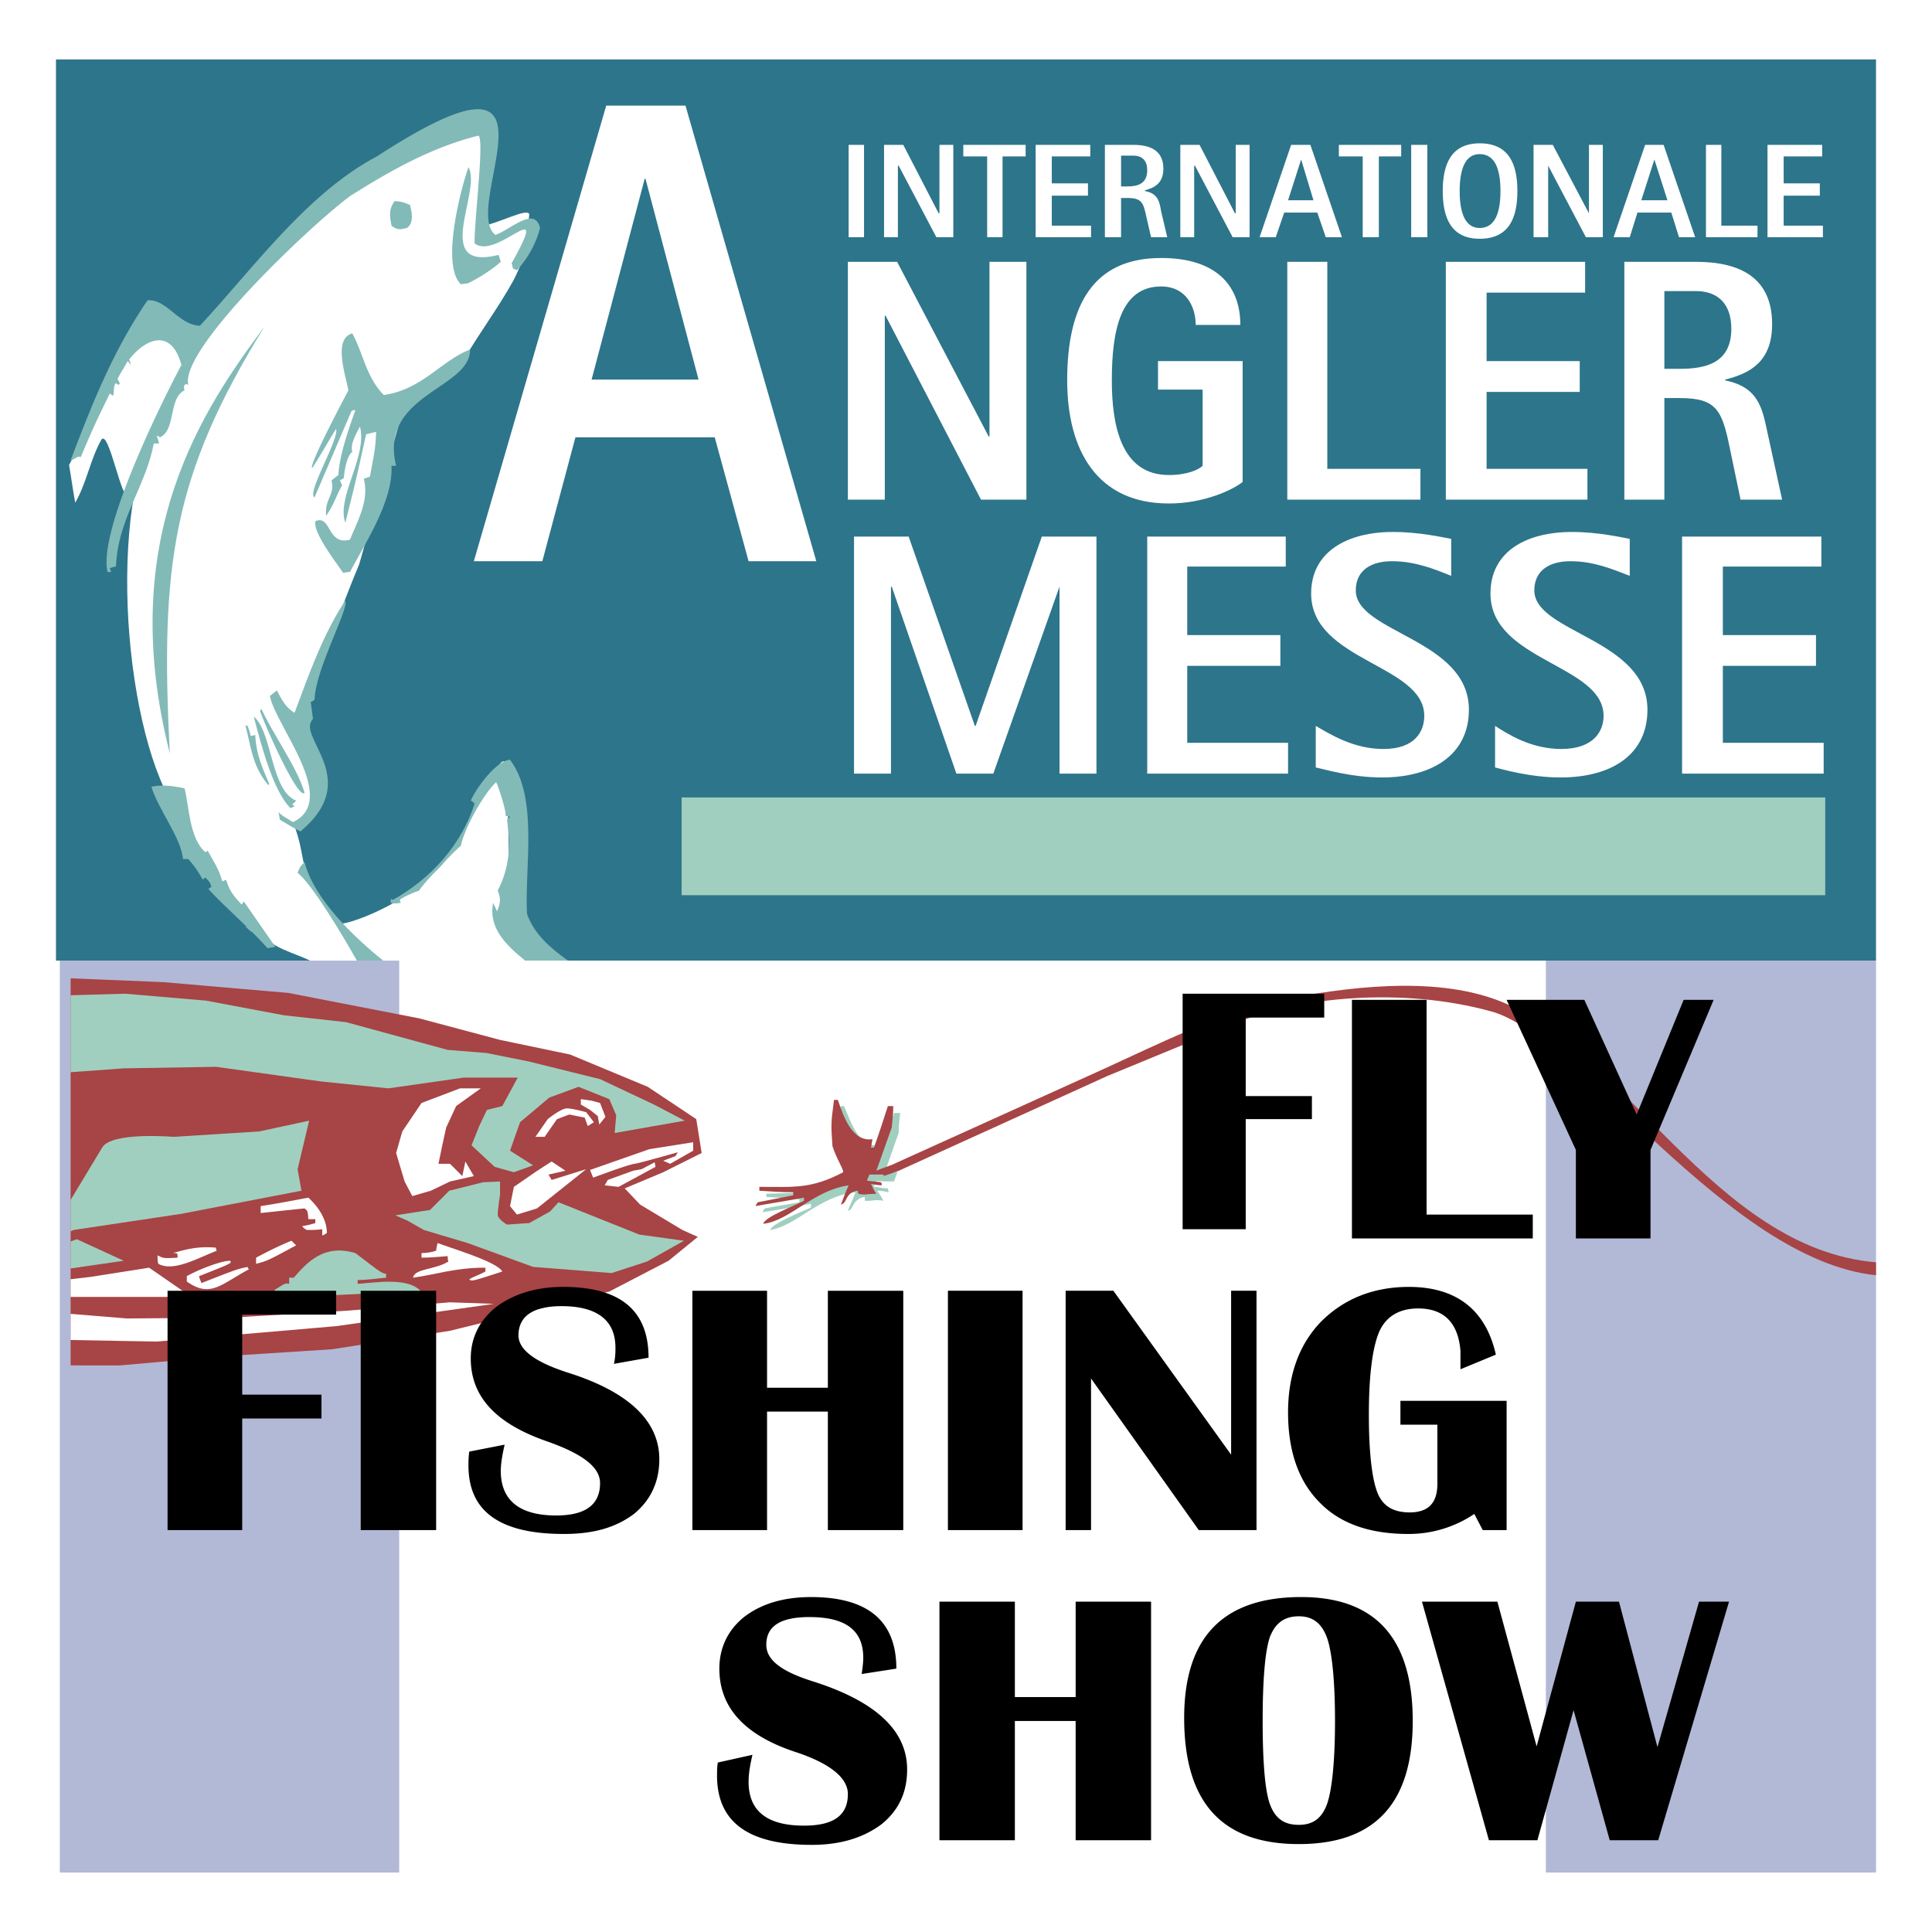
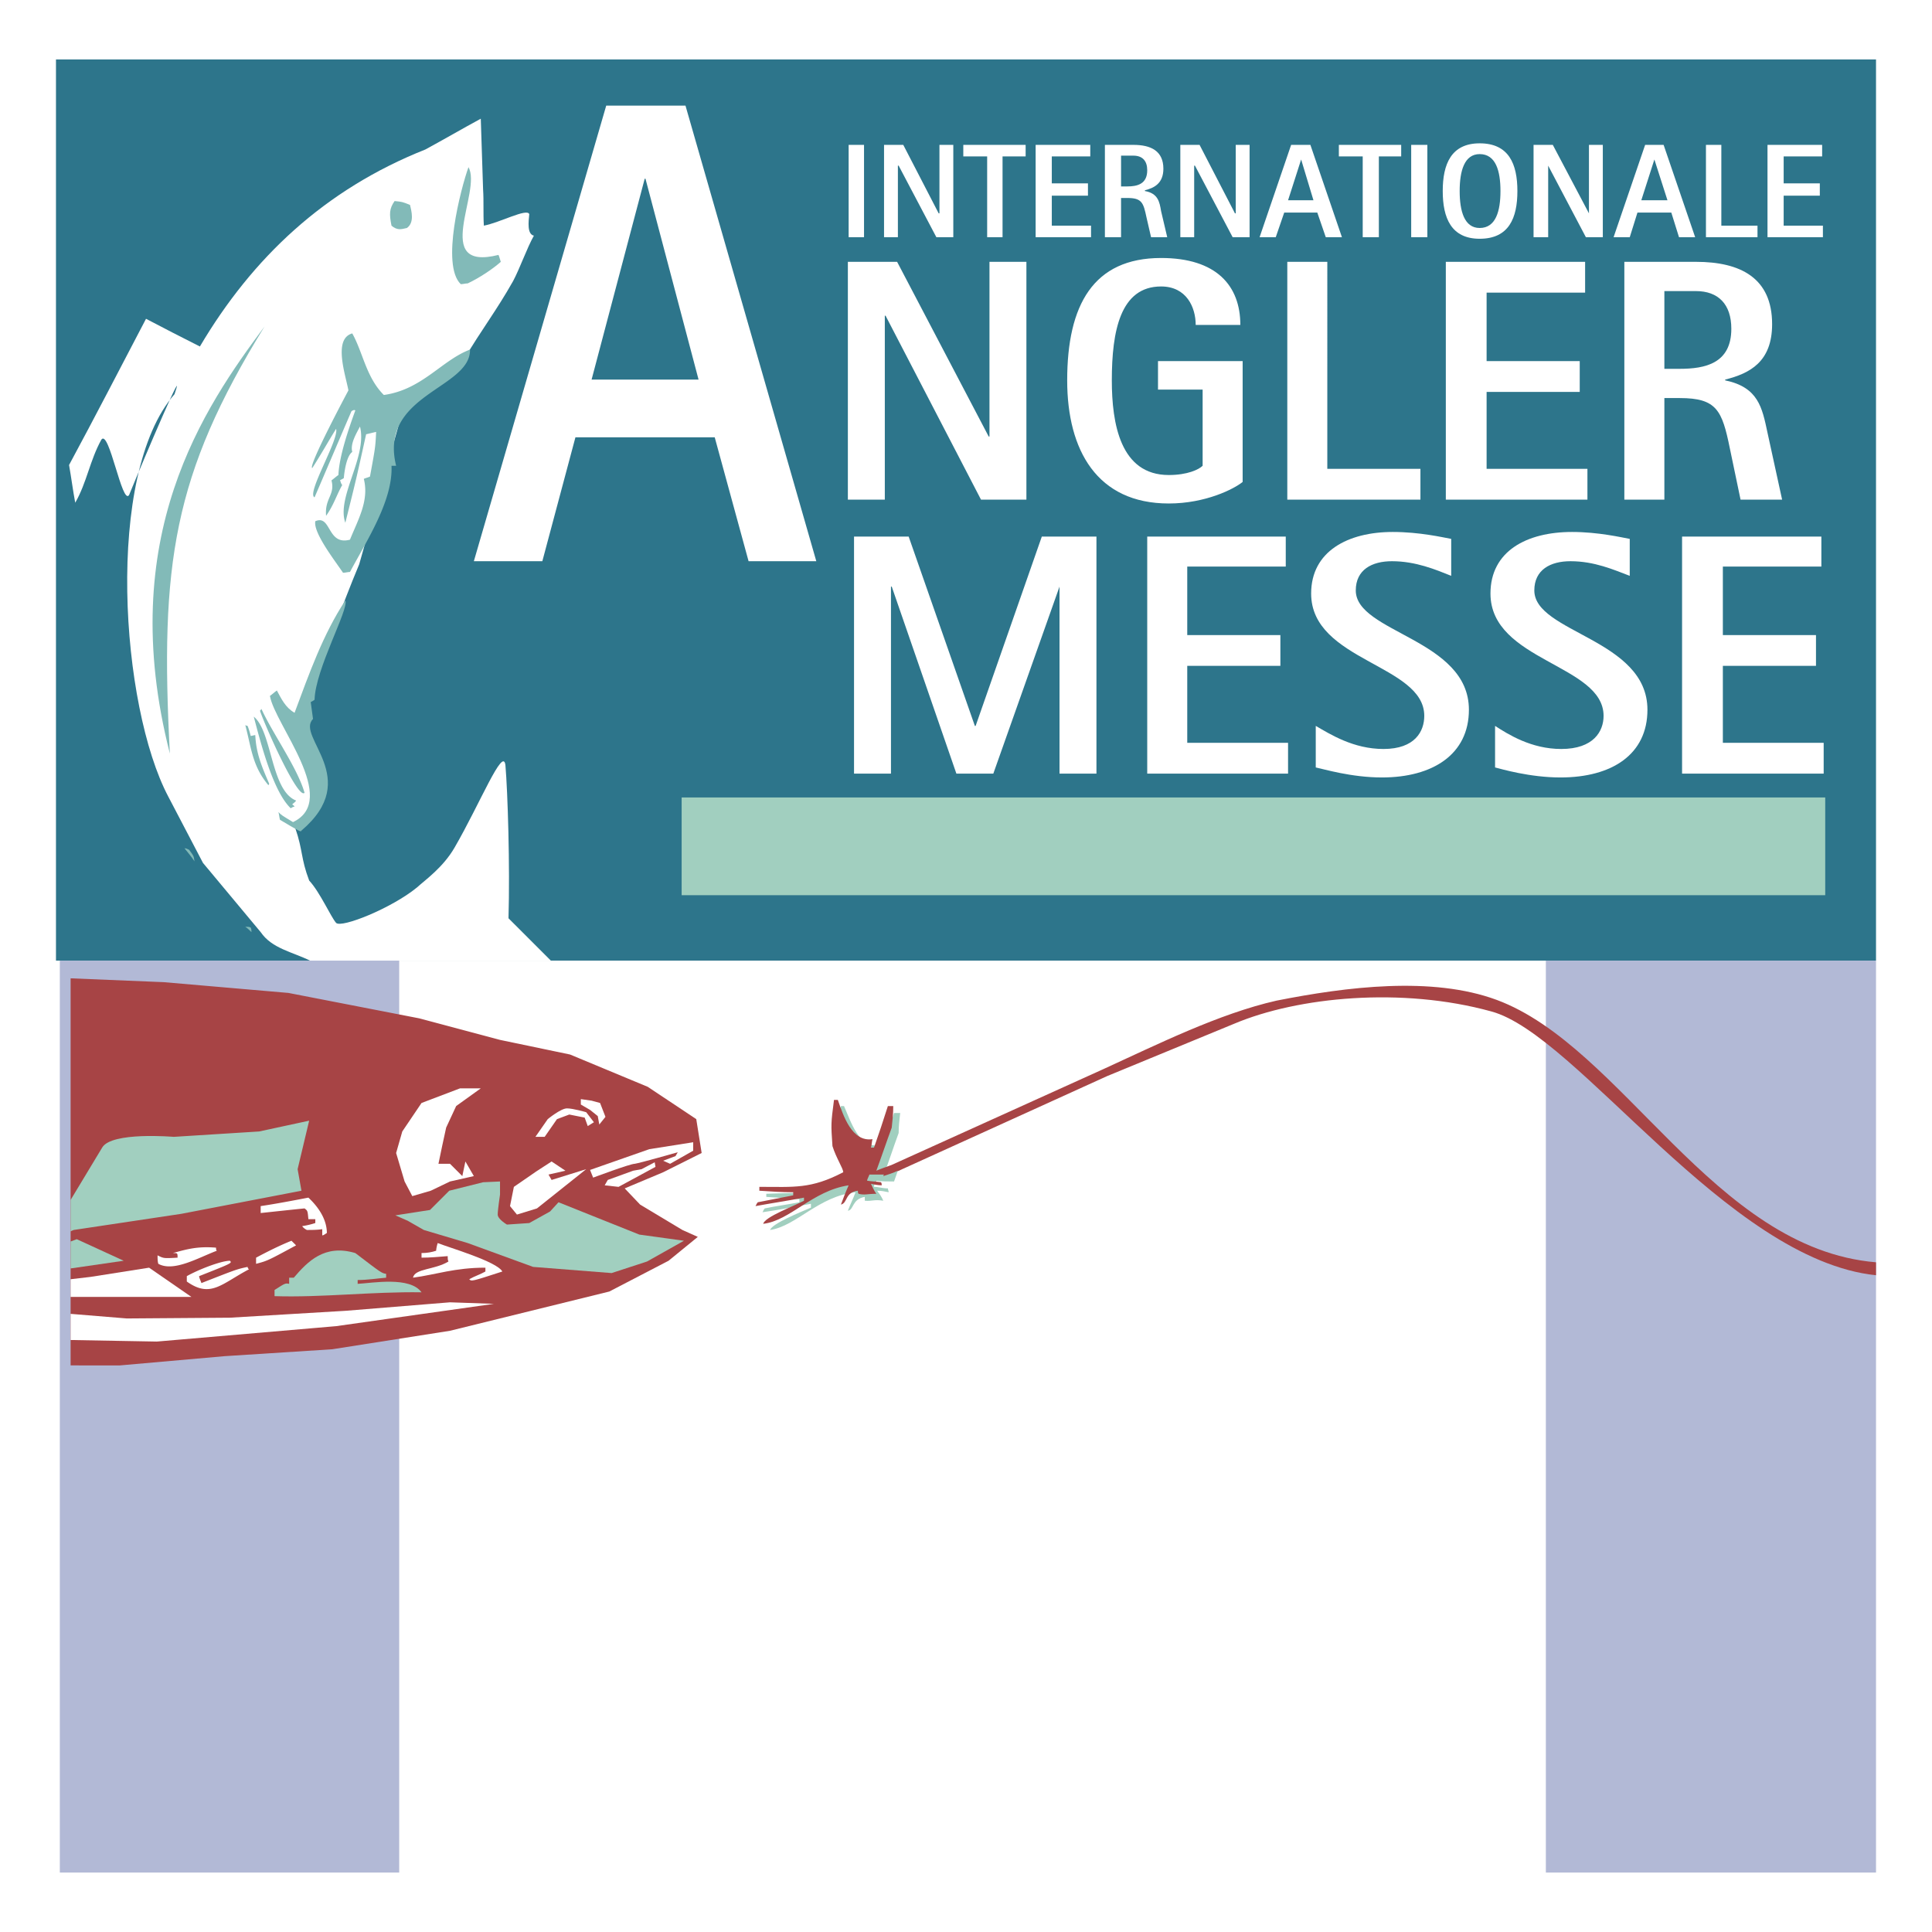
<svg xmlns="http://www.w3.org/2000/svg" width="2500" height="2500" viewBox="0 0 192.756 192.756">
  <path fill="#fff" d="M0 192.756h192.756V0H0v192.756z" />
  <path fill="#2d758b" d="M5.585 95.841H187.17V5.931H5.585v89.91z" />
  <path d="M20.25 86.09c-1.151-2.228-2.303-4.377-3.455-6.604-4.76-8.983-6.373-32.17.614-40.156 1.306-3.762-2.994 6.296-4.53 10.058-.691 1.076-1.996-6.604-2.764-5.528-1.151 2.074-1.458 4.3-2.61 6.296-.231-1.228-.384-2.456-.615-3.762 2.611-4.837 5.145-9.751 7.678-14.588 1.766.921 3.532 1.843 5.375 2.764 5.221-8.83 12.438-15.663 22.497-19.656 1.842-.998 3.685-2.073 5.528-3.071.077 2.381.154 4.684.23 7.063.077 1.152 0 2.457.077 3.608 1.612-.307 4.3-1.765 4.53-1.151-.077.768-.23 1.996.461 2.15-.691 1.228-1.382 3.225-2.074 4.53-1.688 2.994-3.147 4.837-4.913 7.831-1.382.461-4.377 3.532-5.759 3.916l-4.683 16.508c-1.767 4.223-3.61 9.443-5.221 13.667.46 1.843.076 3.762.614 5.605-.154.921.997 2.687.844 3.608-.998.999-1.689 2.534-2.61 3.456.768 2.226.537 2.995 1.382 5.22 1.075 1.152 2.15 3.609 2.687 4.224.538.537 5.528-1.459 8.062-3.532.845-.769 2.611-1.997 3.762-3.993 2.534-4.376 4.838-10.135 5.068-8.215.23 2.687.46 10.058.307 15.279l4.224 4.223H30.927c-1.737-.863-3.799-1.199-4.918-2.841L20.25 86.09z" fill-rule="evenodd" clip-rule="evenodd" fill="#fff" />
-   <path d="M56.664 95.841c-1.764-1.266-3.396-2.663-4.089-4.684-.231-4.76 1.152-11.594-1.69-15.356-1.381.077-3.378 2.841-3.915 4.069.153.077.23.154.384.308-1.306 4.069-4.3 7.447-8.139 9.597-.077 0-.154-.077-.231-.077v.384c.386.077.386.077 1 0-.077-.154-.077-.23-.077-.384.614-.307 1.228-.614 1.92-.844.153-.461 3.761-4.223 4.146-4.454.383-1.842 2.303-5.221 3.532-6.373.46 1.075 1.074 3.225.921 3.379.23 0 .307.077.46.077-.076.154-.23.154-.307.307.384 2.38.307 4.684-.921 7.064.307.767.307 1.228-.077 2.073-.076-.231-.23-.538-.383-.845-.482 2.496 1.26 4.192 3.2 5.759h4.266zm-18.434 0c-3.013-2.426-6.918-6.193-7.845-9.828-.46.461-.46.461-.691 1.075 1.442 1.098 4.601 6.427 5.913 8.752h2.623v.001zM27.468 94.459c-1.075-1.536-2.073-2.995-3.148-4.531-.077.077-.077.231-.231.308-.845-.922-1.152-1.306-1.536-2.457-.153.076-.23.076-.383.153-.307-1.228-.922-2.073-1.459-3.071 0 .077-.077.077-.23.154-1.613-1.383-1.613-4.684-2.074-6.373-1.305-.23-1.996-.384-3.301-.154.614 2.15 2.994 5.145 3.148 7.218h.537c.768.921.768.921 1.459 2.073.077-.154.154-.154.23-.231.46.461.46.461.614.922-.077.077-.23.153-.307.229 1.612 1.766 4.376 4.146 5.912 5.912.231-.076.538-.076.769-.152z" fill-rule="evenodd" clip-rule="evenodd" fill="#82bab8" />
  <path d="M25.088 93c0-.154 0-.307-.077-.461-.154-.077-.308-.077-.538-.077.23.154.461.384.615.538zM19.406 85.936c-.077-.538-.077-.538-.538-1.152-.153-.077-.307-.153-.461-.153.308.384.692.844.999 1.305zM30.078 82.865c6.143-5.221-.614-9.369 1.152-11.133-.077-.615-.154-1.152-.229-1.689.152-.077.306-.154.383-.231.077-3.071 3.455-9.06 3.071-9.905-2.228 3.379-3.608 7.295-5.067 11.21-.921-.537-1.305-1.381-1.766-2.226-.23.153-.459.384-.691.537.461 2.841 6.987 10.366 2.303 12.593-1.15-.692-1.15-.692-1.458-.999.076.23.076.461.153.768C30 83.018 30 83.018 30.078 82.865z" fill-rule="evenodd" clip-rule="evenodd" fill="#82bab8" />
  <path d="M29.387 80.485c-.077-.154-.154-.154-.23-.23.153-.153.307-.23.384-.384-2.534-.998-2.38-6.91-4.223-8.369.691 2.611 1.919 7.448 3.685 9.137.154-.078.229-.154.384-.154zM30.385 79.102c-.691-2.456-3.224-5.988-4.299-8.368-.077.076-.077.153-.154.153.384 1.229 3.761 8.907 4.453 8.215zM26.853 78.181c-.767-1.766-1.305-3.071-1.382-4.837-.153 0-.307.077-.46.077a7.124 7.124 0 0 0-.308-.998s-.076 0-.23-.077c.615 2.303.691 4.069 2.303 5.989.077-.077.077-.154.077-.154zM34.915 57.067c1.688-3.148 4.3-7.141 4.146-10.596h.461c-1.766-7.141 7.448-7.678 7.371-11.594-2.841 1.075-4.76 3.993-8.599 4.53-1.766-1.766-2.073-4.223-3.148-6.142-1.92.537-.691 4.069-.384 5.682 0 0-4.07 7.601-3.609 7.754.845-1.305 1.612-2.687 2.38-3.916.307 1.075-2.994 6.45-2.15 6.834 1.229-2.841 2.457-5.759 3.686-8.599.153-.077.23-.154.384-.077-.615 1.689-1.613 4.53-1.689 6.45-.231.153-.385.307-.692.537.384 1.458-.691 1.766-.537 3.532.768-1.075 1.075-2.15 1.612-3.072-.153-.153-.153-.383-.23-.46.077-.077.307-.154.384-.23.077-.845.307-2.227.845-2.611-.23-.845.46-1.918.768-2.534.768 2.995-2.38 7.063-1.459 9.598 1.075-4.3 1.075-4.3 2.074-8.83.383-.077.614-.152.998-.229-.077 1.535-.077 1.535-.615 4.453-.153.077-.46.154-.614.23.538 2.15-.537 3.993-1.382 6.066-2.304.614-1.843-2.534-3.456-1.843-.23 1.152 1.997 3.993 2.764 5.144.23-.001.461-.077.691-.077z" fill-rule="evenodd" clip-rule="evenodd" fill="#82bab8" />
-   <path d="M11.113 57.067c-.076-.154-.153-.308-.153-.384.229-.077.46-.154.614-.154.154-4.683 2.994-8.061 3.762-12.285h.538a9.59 9.59 0 0 0-.231-.767c.077 0 .231.076.307.153 1.613-.691.845-3.915 2.457-4.683-.076-.384-.076-.384.077-.614.154 0 .231 0 .307.076-.921-3.609 12.668-16.354 16.201-18.888 4.146-2.61 8.139-4.837 12.746-5.989.614.384-.461 8.753-.384 10.75 2.227 1.765 7.754-5.298 3.686 1.996.077.154.077.307.153.537.078 0 .231.077.384.154 1.229-1.382 1.92-2.764 2.304-4.223-.538-2.227-2.918.153-4.453.691-3.609-2.764 8.369-20.961-11.824-7.832-6.987 3.686-12.362 11.21-17.66 16.892-2.15-.077-3.302-2.687-5.221-2.534-3.378 4.914-5.528 10.29-7.678 15.971.384-.077.768-.538.998-.308 1.382-3.224 1.382-3.224 2.918-6.373.153.154.229.154.307.231.153-.154 0-.768.23-1.229.154 0 .231.078.307.154l.154-.154a98.573 98.573 0 0 1-.23-.46c.307-.614.691-1.152.998-1.766.153.153.23.23.307.384 0-.23-.077-.384-.154-.538 1.688-2.15 4.223-3.148 5.221.538-1.766 3.302-8.369 16.508-7.37 20.654h.382z" fill-rule="evenodd" clip-rule="evenodd" fill="#82bab8" />
  <path d="M46.663 28.274c1.151-.537 2.534-1.459 3.301-2.15-.077-.23-.153-.537-.23-.691-6.757 1.689-1.612-6.373-2.995-8.753-.767 2.149-2.764 9.752-.767 11.671.23 0 .46-.077.691-.077zM40.597 22.746c.768-.538.461-1.689.307-2.303-.768-.308-.768-.308-1.535-.384-.538.768-.538 1.305-.309 2.456.539.461.923.384 1.537.231zM16.948 75.187c-5.528-21.652 3.456-34.551 9.445-42.613-9.137 14.819-10.443 23.725-9.445 42.613z" fill-rule="evenodd" clip-rule="evenodd" fill="#82bab8" />
  <path d="M84.592 49.849h3.686v-18.35h.076l9.521 18.35h4.53V26.124H98.72v17.429h-.077l-9.137-17.429h-4.914v23.725zm39.387-13.82h-8.445v2.841h4.453v7.601c-.384.384-1.535.922-3.379.922-4.837 0-5.681-5.145-5.681-9.445 0-4.913.844-9.367 4.914-9.367 2.533 0 3.454 2.073 3.454 3.839h4.454c0-3.916-2.38-6.68-7.908-6.68-6.757 0-9.367 4.685-9.367 12.208 0 6.987 2.994 12.285 10.134 12.285 3.687 0 6.527-1.458 7.371-2.15V36.029zm4.455 13.82h13.283v-3.071h-9.291V26.124h-3.992v23.725zm15.816 0h14.128v-3.071h-10.059V39.1h9.291v-3.071h-9.291v-6.834h9.828v-3.071H144.25v23.725zm17.812 0h3.993V39.715h1.535c3.686 0 4.223 1.228 4.991 4.99l1.075 5.144h4.146l-1.459-6.679c-.537-2.534-.921-4.531-4.222-5.222v-.077c2.457-.614 4.683-1.766 4.683-5.529 0-4.606-3.147-6.219-7.601-6.219h-7.142v23.726h.001zm3.994-20.807h3.148c2.226 0 3.531 1.305 3.531 3.762 0 3.455-2.61 3.993-5.145 3.993h-1.535v-7.755h.001zM47.276 55.992h6.833l3.302-12.362h13.897l3.378 12.362h6.757L68.391 10.538h-7.908L47.276 55.992zm17.046-38.16h.077l5.297 20.04H59.023l5.299-20.04zM84.669 23.667h1.535v-9.213h-1.535v9.213zm3.532 0h1.382v-7.14h.076l3.763 7.14h1.689v-9.213h-1.382v6.833h-.077l-3.532-6.833h-1.919v9.213zm10.288 0h1.535v-8.062h2.304v-1.151h-6.219v1.151h2.38v8.062zm4.837 0h5.527v-1.152h-3.915v-2.994h3.608v-1.228h-3.608v-2.688h3.839v-1.151h-5.451v9.213zm6.91 0h1.612v-3.915h.614c1.459 0 1.612.46 1.92 1.919l.46 1.996h1.613l-.614-2.61c-.154-.922-.308-1.766-1.613-1.997v-.076c.923-.23 1.843-.691 1.843-2.15 0-1.766-1.229-2.38-2.993-2.38h-2.842v9.213zm1.613-8.138h1.229c.921 0 1.381.537 1.381 1.458 0 1.382-.998 1.613-1.996 1.613h-.614v-3.071zm5.912 8.138h1.382v-7.14h.077l3.762 7.14h1.689v-9.213h-1.382v6.833h-.076l-3.532-6.833h-1.92v9.213zm7.908 0h1.613l.844-2.457h3.302l.845 2.457h1.612l-3.147-9.213h-1.921l-3.148 9.213zm4.146-7.755l1.229 4.07h-2.534l1.305-4.07zm6.143 7.755v-8.062h-2.38v-1.151h6.219v1.151h-2.228v8.062h-1.611zm4.837 0h1.612v-9.213h-1.612v9.213zm6.833.154c2.918 0 3.763-2.073 3.763-4.761 0-2.687-.845-4.76-3.763-4.76-2.84 0-3.686 2.073-3.686 4.76 0 2.688.846 4.761 3.686 4.761zm-1.996-4.761c0-1.996.461-3.685 1.996-3.685 1.613 0 2.074 1.689 2.074 3.685 0 1.997-.461 3.686-2.074 3.686-1.535 0-1.996-1.689-1.996-3.686zm7.371 4.607h1.459v-7.14l3.762 7.14h1.689v-9.213h-1.383v6.833l-3.607-6.833h-1.92v9.213zm7.984 0h1.613l.768-2.457h3.379l.768 2.457h1.612l-3.148-9.213h-1.843l-3.149 9.213zm4.071-7.755l1.305 4.07h-2.61l1.305-4.07zm5.144 7.755h5.144v-1.152h-3.608v-8.061h-1.535v9.213h-.001zm6.142 0h5.528v-1.152h-3.915v-2.994h3.607v-1.228h-3.607v-2.688h3.839v-1.151h-5.452v9.213zM85.206 77.183h3.686V58.526h.077l6.449 18.657h3.686l6.604-18.657v18.657h3.685V53.535h-5.451l-6.604 18.889h-.076l-6.604-18.889h-5.451v23.648h-.001zm29.253 0h14.051v-3.071h-10.058v-7.678h9.291v-3.071h-9.291v-6.834h9.828v-2.994h-13.821v23.648zm30.329-23.418c-.846-.153-3.148-.691-5.836-.691-4.453 0-8.139 1.918-8.139 6.142 0 6.757 11.287 7.064 11.287 12.208 0 1.536-.922 3.302-4.07 3.302-2.993 0-5.298-1.459-6.757-2.303v4.146c.769.153 3.532.998 6.604.998 5.066 0 8.676-2.303 8.676-6.757 0-7.063-11.287-7.678-11.287-11.901 0-2.073 1.612-2.917 3.609-2.917 2.38 0 4.376.844 5.912 1.459v-3.686h.001zm17.813 0c-.845-.153-3.148-.691-5.759-.691-4.53 0-8.138 1.918-8.138 6.142 0 6.757 11.285 7.064 11.285 12.208 0 1.536-.998 3.302-4.223 3.302-2.994 0-5.297-1.459-6.603-2.303v4.146c.613.153 3.454.998 6.526.998 5.144 0 8.676-2.303 8.676-6.757 0-7.063-11.286-7.678-11.286-11.901 0-2.073 1.612-2.917 3.608-2.917 2.381 0 4.299.844 5.912 1.459v-3.686h.002zm5.22 23.418h14.127v-3.071H171.89v-7.678h9.291v-3.071h-9.291v-6.834h9.828v-2.994h-13.897v23.648z" fill-rule="evenodd" clip-rule="evenodd" fill="#fff" />
  <path fill="#a1cfbf" d="M68.008 89.314h114.095v-9.751H68.008v9.751z" />
-   <path fill="#fff" d="M5.585 186.824H187.17V95.841H5.585v90.983z" />
  <path fill="#b2b9d6" d="M5.969 186.824h33.86V95.841H5.969v90.983zM154.231 186.824h32.939V95.841h-32.939v90.983z" />
  <path d="M85.819 117.646l24.264-10.98c5.375-2.455 11.517-5.527 17.275-6.832 6.987-1.383 15.51-2.457 21.959-.078 12.584 4.664 21.603 24.811 37.853 26.184v1.293c-14.902-1.562-29.793-24.027-38.391-26.324-8.905-2.457-19.271-1.459-25.644 1.229l-12.669 5.221-23.495 10.672-1.152-.385zM7.044 97.607l9.289.383 12.439 1.074 13.054 2.536 8.061 2.15 6.987 1.459 7.755 3.225 4.837 3.222.538 3.379-3.839 1.92-3.839 1.611 1.535 1.614 4.223 2.535 1.536.689-2.918 2.381-5.912 3.07-15.894 3.916-11.747 1.844-10.749.69-10.442.922H7.044v-38.62z" fill-rule="evenodd" clip-rule="evenodd" fill="#a74445" />
  <path d="M50.118 126.859c-3.071.998-3.071.998-3.302.77.538-.309 1.075-.463 1.613-.77v-.383c-3.072 0-4.915.689-7.218.998.154-.922 2.15-.77 3.532-1.613-.077-.154-.077-.307-.077-.537-.921.076-1.766.154-2.61.154v-.461c.537 0 .998-.078 1.458-.23 0-.154.078-.539.154-.768 1.152.461 5.912 1.842 6.45 2.84z" fill-rule="evenodd" clip-rule="evenodd" fill="#fff" />
  <path d="M42.056 128.934c-4.914-.078-9.982.537-14.665.383v-.615c1.075-.689 1.075-.689 1.458-.613v-.613h.461c1.382-1.613 3.071-3.379 6.143-2.457 2.61 1.996 2.61 1.996 3.071 2.072v.385c-.921.076-1.843.23-2.841.23v.383c1.459-.077 5.221-.769 6.373.845z" fill-rule="evenodd" clip-rule="evenodd" fill="#a1cfbf" />
  <path d="M32.611 123.021c-.154.076-.307.23-.461.23v-.615c-.537.078-1.075.078-1.535.078-.154-.078-.384-.232-.461-.385a7.982 7.982 0 0 0 1.305-.307v-.385h-.691c-.077-.844-.077-.844-.384-1.074-1.536.154-2.917.307-4.376.461v-.691c1.535-.23 3.148-.537 4.76-.846 1.153 1.077 1.843 2.306 1.843 3.534zM29.541 124.248c-2.841 1.537-2.841 1.537-3.993 1.844v-.613c1.152-.615 2.38-1.23 3.532-1.689l.461.458zM24.857 126.629c-2.764 1.459-3.839 2.918-6.219 1.229v-.537c1.228-.691 3.455-1.535 4.299-1.535.231.23.231.23-3.071 1.535 0 .154.154.461.231.691 3.531-1.383 3.531-1.383 4.606-1.613 0 .078.077.23.154.23zM21.632 124.787c-1.842.691-4.299 2.15-5.835 1.305-.077-.23-.077-.537-.077-.846.614.309.614.309 1.996.232 0-.461 0-.461-.46-.461 1.382-.385 2.457-.691 4.3-.537 0 .153 0 .231.076.307z" fill-rule="evenodd" clip-rule="evenodd" fill="#fff" />
-   <path fill-rule="evenodd" clip-rule="evenodd" fill="#a1cfbf" d="M7.044 99.297l5.451-.154 8.063.691 7.754 1.459 6.219.689 10.135 2.766 3.839.307 4.223.843 7.141 1.768 5.375 2.533 3.071 1.612-6.987 1.228.152-1.766-.69-1.613-3.071-1.226-2.918 1.074-2.917 2.457-.999 2.84 2.304 1.459-1.919.691-1.92-.537-2.303-2.15.767-1.92.768-1.612 1.536-.384 1.535-2.84h-5.374l-7.525 1.074-6.756-.691-10.442-1.459-9.214.154-5.298.385v-7.678z" />
  <path fill-rule="evenodd" clip-rule="evenodd" fill="#fff" d="M45.895 108.586l-3.839 1.459-1.92 2.842-.615 2.148.846 2.842.767 1.459 1.843-.537 1.919-.922 2.38-.537-.844-1.459-.307 1.459-1.229-1.229h-1.151l.384-1.843.384-1.766.998-2.15 2.457-1.766h-2.073zM7.044 127.629l1.996-.233 5.835-.919 4.224 2.918H7.044v-1.766zM53.419 113.424h.922l1.228-1.768 1.229-.459 1.535.307.307.844.615-.383-.768-.998s-1.306-.383-1.92-.383c-.614 0-1.918 1.072-1.918 1.072l-1.23 1.768zM57.949 110.199l.922.537.767.614.154.845.614-.767-.537-1.383-.846-.231-1.074-.154v.539zM58.871 116.725l.307.768s3.685-1.381 4.146-1.381c.537-.078 4.299-1.152 4.299-1.152l-.229.385-1.229.461.691.307 2.303-1.307v-.844l-4.376.691-5.912 2.072z" />
  <path fill-rule="evenodd" clip-rule="evenodd" fill="#fff" d="M60.33 118.26l.307-.537 2.533-.92.845-.155 1.305-.691.077.461-3.686 1.996-1.381-.154zM55.032 115.881l1.382.922-1.689.383.307.537 3.455-1.075-4.914 3.916-1.997.614-.691-.844.385-1.92 2.226-1.535 1.536-.998z" />
  <path d="M39.445 121.256l3.455-.537 1.92-1.92 3.378-.846 1.689-.076v1.305s-.23 1.537-.23 1.996c0 .461.921.998.921.998l2.227-.152 2.073-1.152.845-.922 8.062 3.225 4.453.615-3.686 2.072-3.532 1.152-7.831-.615-6.526-2.379-4.377-1.305-1.612-.922-1.229-.537z" fill-rule="evenodd" clip-rule="evenodd" fill="#a1cfbf" />
  <path fill-rule="evenodd" clip-rule="evenodd" fill="#fff" d="M7.044 132.465v-1.381l5.604.459 10.289-.076 11.594-.692 10.365-.843 4.377.152-15.74 2.227-17.89 1.537-8.599-.155v-1.228z" />
  <path d="M7.044 122.867v-3.148l3.148-5.221c.921-1.611 7.141-1.074 7.141-1.074l8.521-.537 4.991-1.076-1.152 4.838.384 2.15-11.977 2.303-10.749 1.613s-.384.152-.307.152zM7.044 123.865l.614-.23 4.684 2.15-5.298.768v-2.688zM89.659 113.039c-.537 1.459-.997 2.918-1.535 4.301.461-.154.998-.309 1.459-.537-.154.383-.231.689-.384 1.074-.614 0-1.228 0-1.843-.076-.077.229-.154.459-.154.613.461 0 .845.152 1.383.152 0 .154.077.232.077.385-.384-.076-.691-.152-1.152-.152.23.307.461.613.614.998-.922-.154-1.152.076-1.843 0v-.385c-1.305.23-1.075 1.307-1.689 1.383.23-.615.537-1.229.768-1.844-3.686.385-5.913 3.379-8.523 3.764.154-.615 2.994-1.768 4.07-2.229v-.383c-1.69.307-3.225.615-4.837.844.076-.076.076-.229.23-.383 1.075-.23 2.303-.385 3.455-.615v-.307c-1.075-.076-2.227-.154-3.302-.23v-.307c3.455-.154 5.068.154 8.445-1.613 0-.307-.768-1.305-1.152-2.533-.23-2.227-.23-2.227.154-4.607h.307c.69 1.537 1.459 4.223 3.532 3.916-.077.307-.153.537-.23.922h.461c.383-1.383.844-2.842 1.228-4.146h.614c-.076.69-.153 1.304-.153 1.995z" fill-rule="evenodd" clip-rule="evenodd" fill="#a1cfbf" />
  <path d="M88.969 112.502c-.538 1.459-.998 2.842-1.536 4.301.538-.232.998-.385 1.459-.539-.077.307-.23.539-.384.922h-1.766c-.077.23-.23.461-.23.615.46.076.921.076 1.382.152.077.076.077.23.077.307-.308 0-.769-.076-1.076-.152.154.307.307.691.538.998-.921 0-1.152.154-1.766 0-.077-.078-.077-.154-.077-.307-1.305.152-.998 1.227-1.689 1.381.23-.613.459-1.229.768-1.92-3.609.539-5.835 3.533-8.523 3.84.154-.691 3.071-1.766 4.069-2.303v-.309c-1.612.309-3.147.537-4.837.846.077-.154.154-.309.23-.385 1.152-.23 2.38-.461 3.532-.689v-.309c-1.152 0-2.227-.076-3.379-.152v-.385c3.455 0 5.145.23 8.369-1.459 0-.385-.691-1.383-1.075-2.609-.153-2.229-.153-2.229.154-4.607h.384c.537 1.535 1.382 4.223 3.455 3.916-.077.307-.077.613-.154.844h.307c.461-1.305.922-2.688 1.383-4.146h.537c.001.766-.076 1.458-.152 2.149z" fill-rule="evenodd" clip-rule="evenodd" fill="#a74445" />
-   <path d="M89.429 166.479l-3.455.537c.077-.613.154-1.152.154-1.611 0-2.766-1.768-4.07-5.375-4.07-2.917 0-4.3.922-4.3 2.764 0 1.537 1.535 2.688 4.761 3.686 6.219 1.996 9.29 4.914 9.29 8.754 0 2.303-.845 4.068-2.533 5.451-1.843 1.381-4.147 2.072-6.988 2.072-6.372 0-9.444-2.303-9.444-6.91 0-.307 0-.844.077-1.305l3.455-.768c-.229.998-.384 1.844-.384 2.688 0 2.918 1.843 4.377 5.528 4.377 2.918 0 4.377-1 4.377-3.148 0-1.613-1.766-3.072-5.298-4.223-5.067-1.689-7.524-4.455-7.524-8.293 0-2.074.844-3.84 2.457-5.145 1.689-1.305 3.915-1.996 6.68-1.996 5.681-.001 8.522 2.38 8.522 7.14zm11.824 5.22v11.9h-7.524v-23.801h7.524v9.52h6.065v-9.52h7.524V183.6h-7.524v-11.9h-6.065v-.001zm28.562-12.361c7.447 0 11.133 4.146 11.133 12.361 0 8.217-3.762 12.285-11.363 12.285-7.679 0-11.44-4.146-11.44-12.592 0-7.986 3.838-12.054 11.67-12.054zm-.23 1.92c-1.459 0-2.38.689-2.917 2.148-.461 1.459-.692 4.225-.692 8.293 0 4.07.231 6.834.692 8.217.537 1.533 1.458 2.148 2.917 2.148 1.382 0 2.304-.615 2.841-2.148.461-1.383.768-4.146.768-8.217 0-4.068-.307-6.834-.768-8.215-.537-1.537-1.459-2.226-2.841-2.226zm42.92-1.459L165.44 183.6h-4.837l-3.607-12.975-3.609 12.975h-4.837l-6.68-23.801h7.524l3.915 14.434 3.916-14.434h4.3l3.84 14.512 4.146-14.512h2.994zM142.331 99.756v21.422h10.595v2.381h-18.043V99.756h7.448zm28.639 0h-2.994l-4.684 11.441-5.221-11.441h-7.756l6.91 14.973v8.83h7.448v-8.83l6.297-14.973zM132.119 99.143v2.378h-7.833v7.833h6.604v2.302h-6.604v10.981h-6.295V99.143h14.128zM33.533 128.779v2.381h-9.367v7.984h7.908v2.381h-7.908v11.133h-7.448v-23.879h16.815zm2.457 0h7.524v23.879H35.99v-23.879zm7.524 0H35.99h7.524zm21.192 6.68l-3.456.613c.153-.689.153-1.15.153-1.611 0-2.688-1.766-4.146-5.374-4.146-2.841 0-4.3.998-4.3 2.918 0 1.383 1.536 2.611 4.837 3.686 6.144 1.92 9.214 4.838 9.214 8.676 0 2.227-.845 4.07-2.534 5.453-1.843 1.381-4.069 1.996-6.987 1.996-6.373 0-9.521-2.229-9.521-6.834 0-.385 0-.77.077-1.383l3.532-.691c-.23.998-.384 1.92-.384 2.611 0 2.918 1.843 4.453 5.528 4.453 2.918 0 4.377-1.074 4.377-3.225 0-1.613-1.766-2.918-5.221-4.146-5.144-1.766-7.678-4.453-7.678-8.293 0-2.148.921-3.838 2.534-5.143 1.766-1.305 3.992-1.998 6.679-1.998 5.759 0 8.524 2.38 8.524 7.064zm11.823 5.375v11.824h-7.448v-23.879h7.448v9.674h6.066v-9.674h7.524v23.879h-7.524v-11.824h-6.066zm18.045-12.055h7.448v23.879h-7.448v-23.879zm7.447 0h-7.447 7.447zm23.341 0v23.879h-5.759l-10.75-15.127v15.127h-2.533v-23.879h4.761l11.748 16.354v-16.354h2.533zm14.358 10.981h10.596v12.898h-2.381l-.844-1.611a11.68 11.68 0 0 1-6.604 1.996c-3.762 0-6.757-1-8.829-3.148-2.073-2.074-3.148-5.068-3.148-8.984 0-3.686 1.075-6.756 3.302-9.059 2.227-2.227 5.145-3.457 8.753-3.457 4.761 0 7.679 2.305 8.677 6.758l-3.532 1.459v-1.844c-.23-2.764-1.612-4.223-4.224-4.223-1.842 0-3.147.768-3.839 2.227-.69 1.535-1.075 4.301-1.075 8.369 0 3.762.308 6.373.846 7.756.537 1.381 1.611 1.996 3.225 1.996 1.842 0 2.764-.922 2.764-2.842v-5.912h-3.686v-2.379h-.001z" fill-rule="evenodd" clip-rule="evenodd" />
</svg>